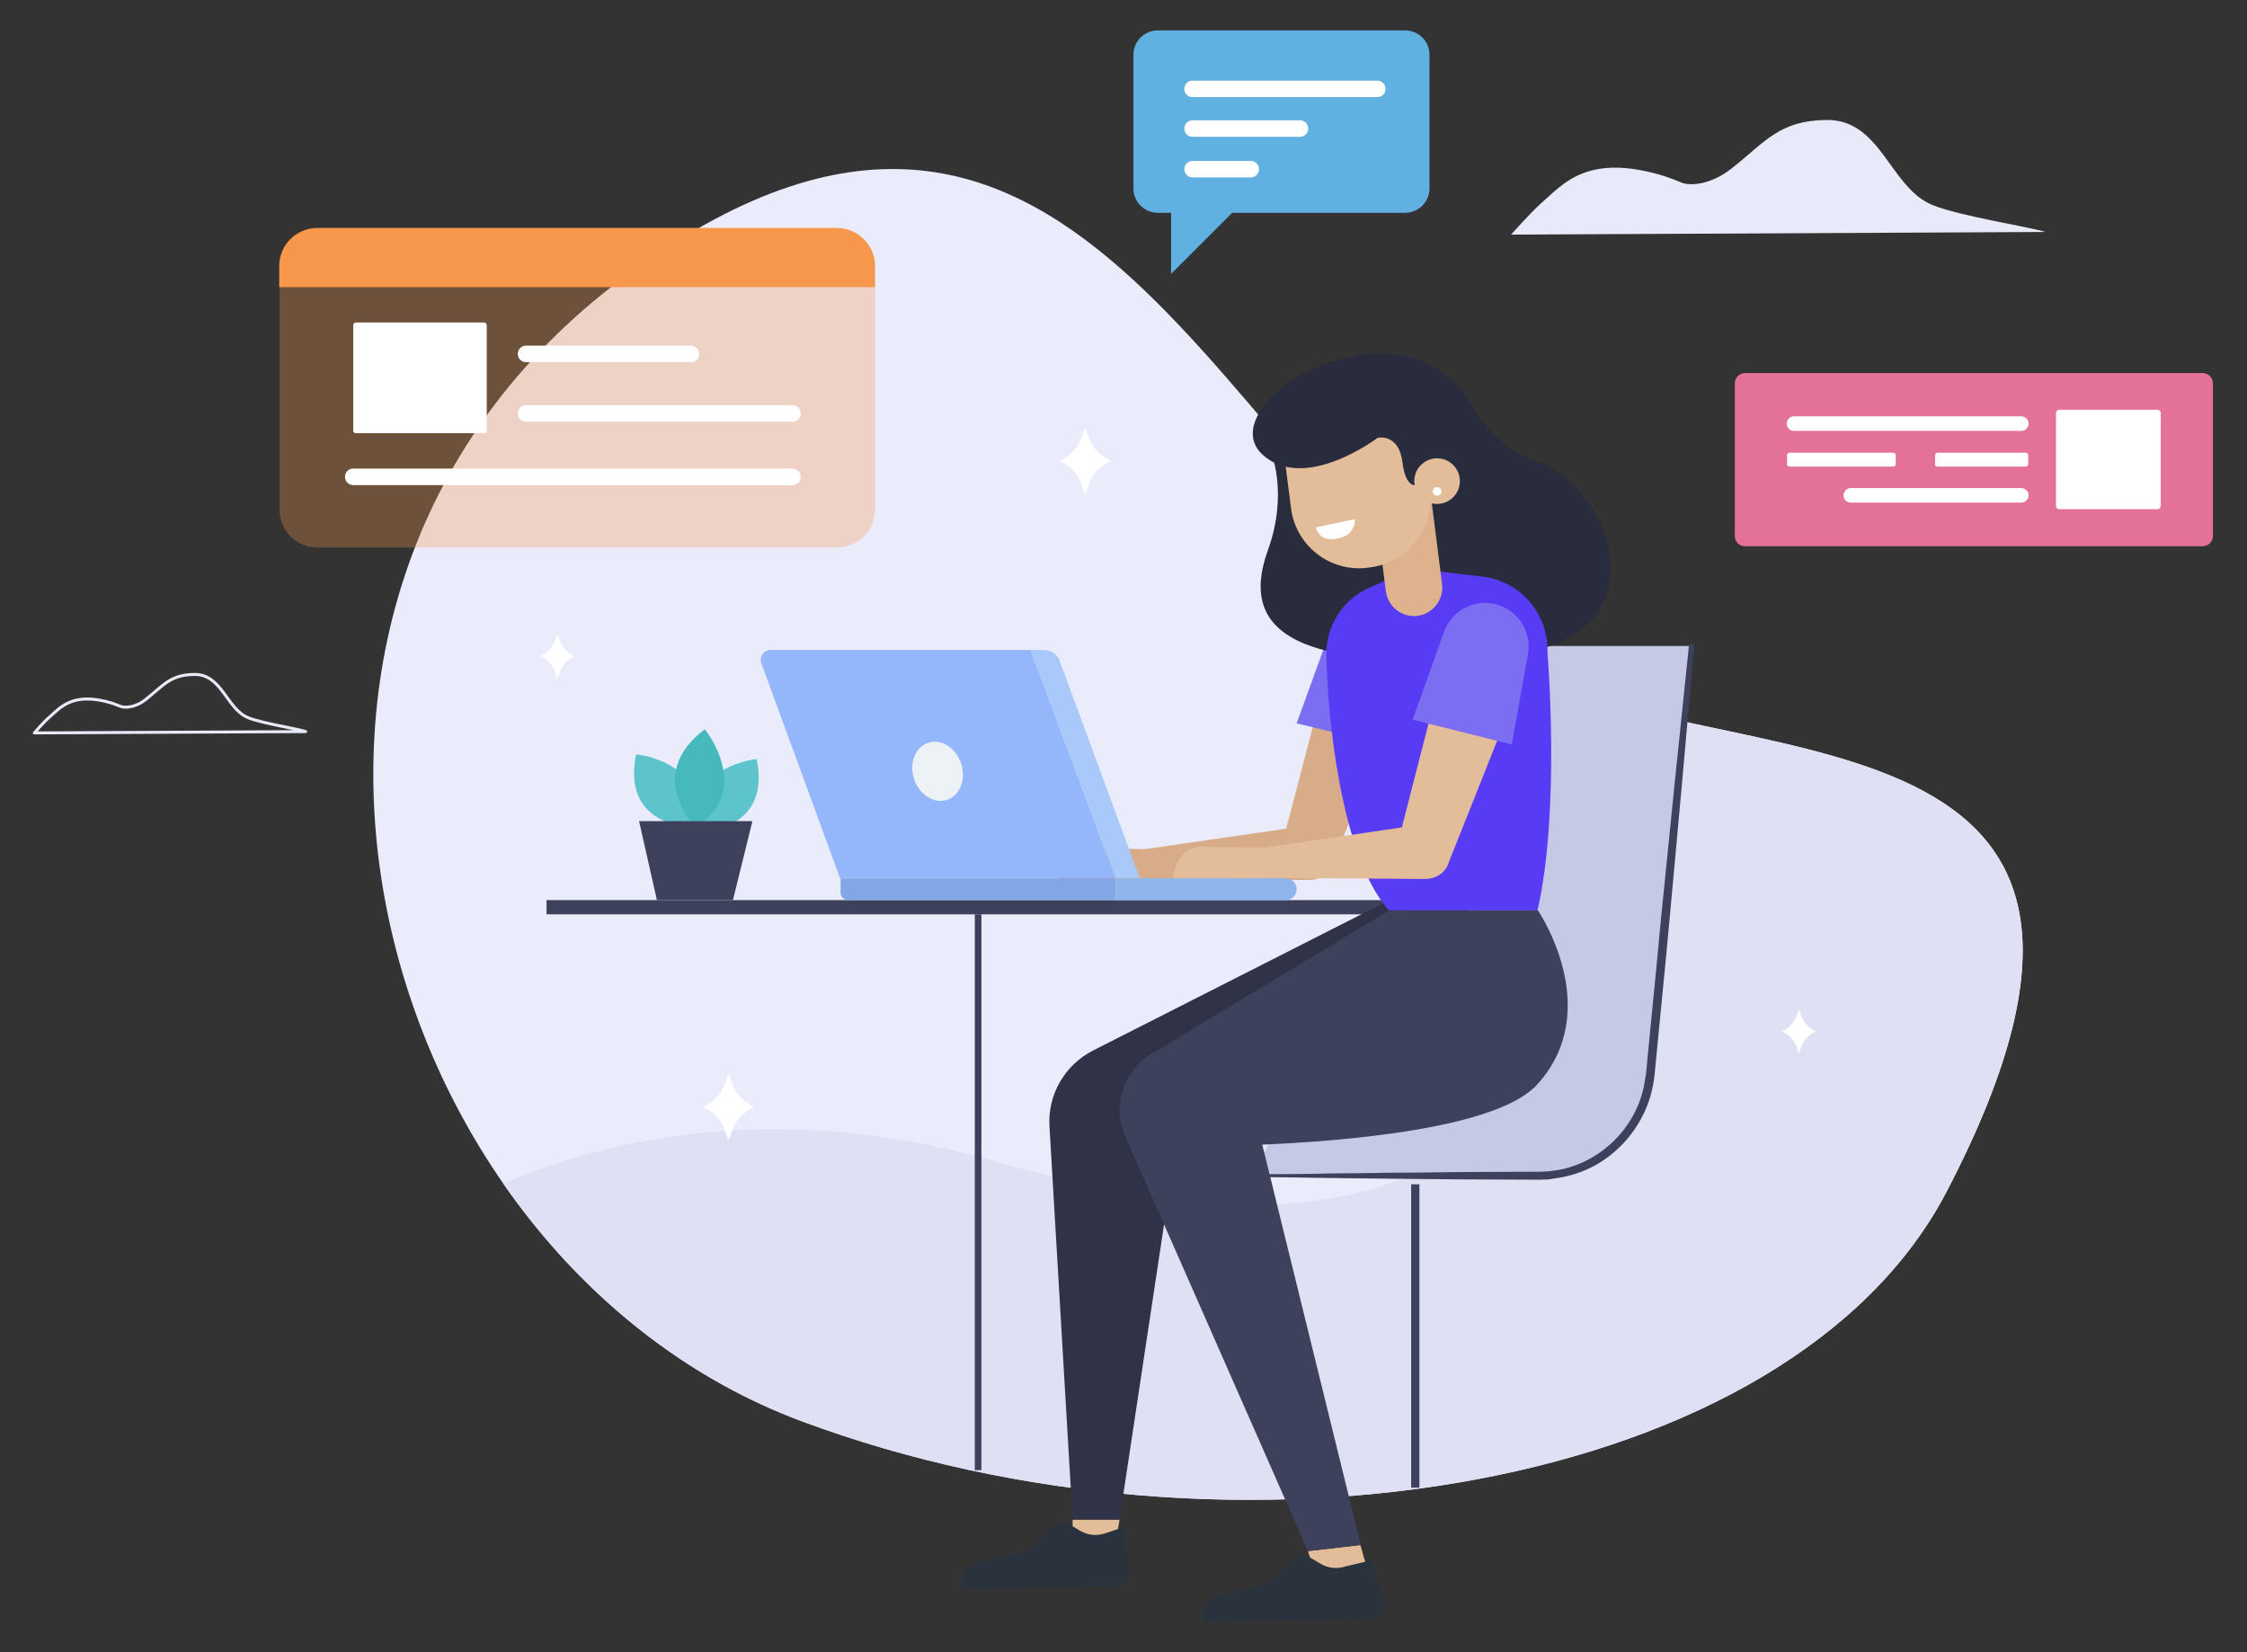
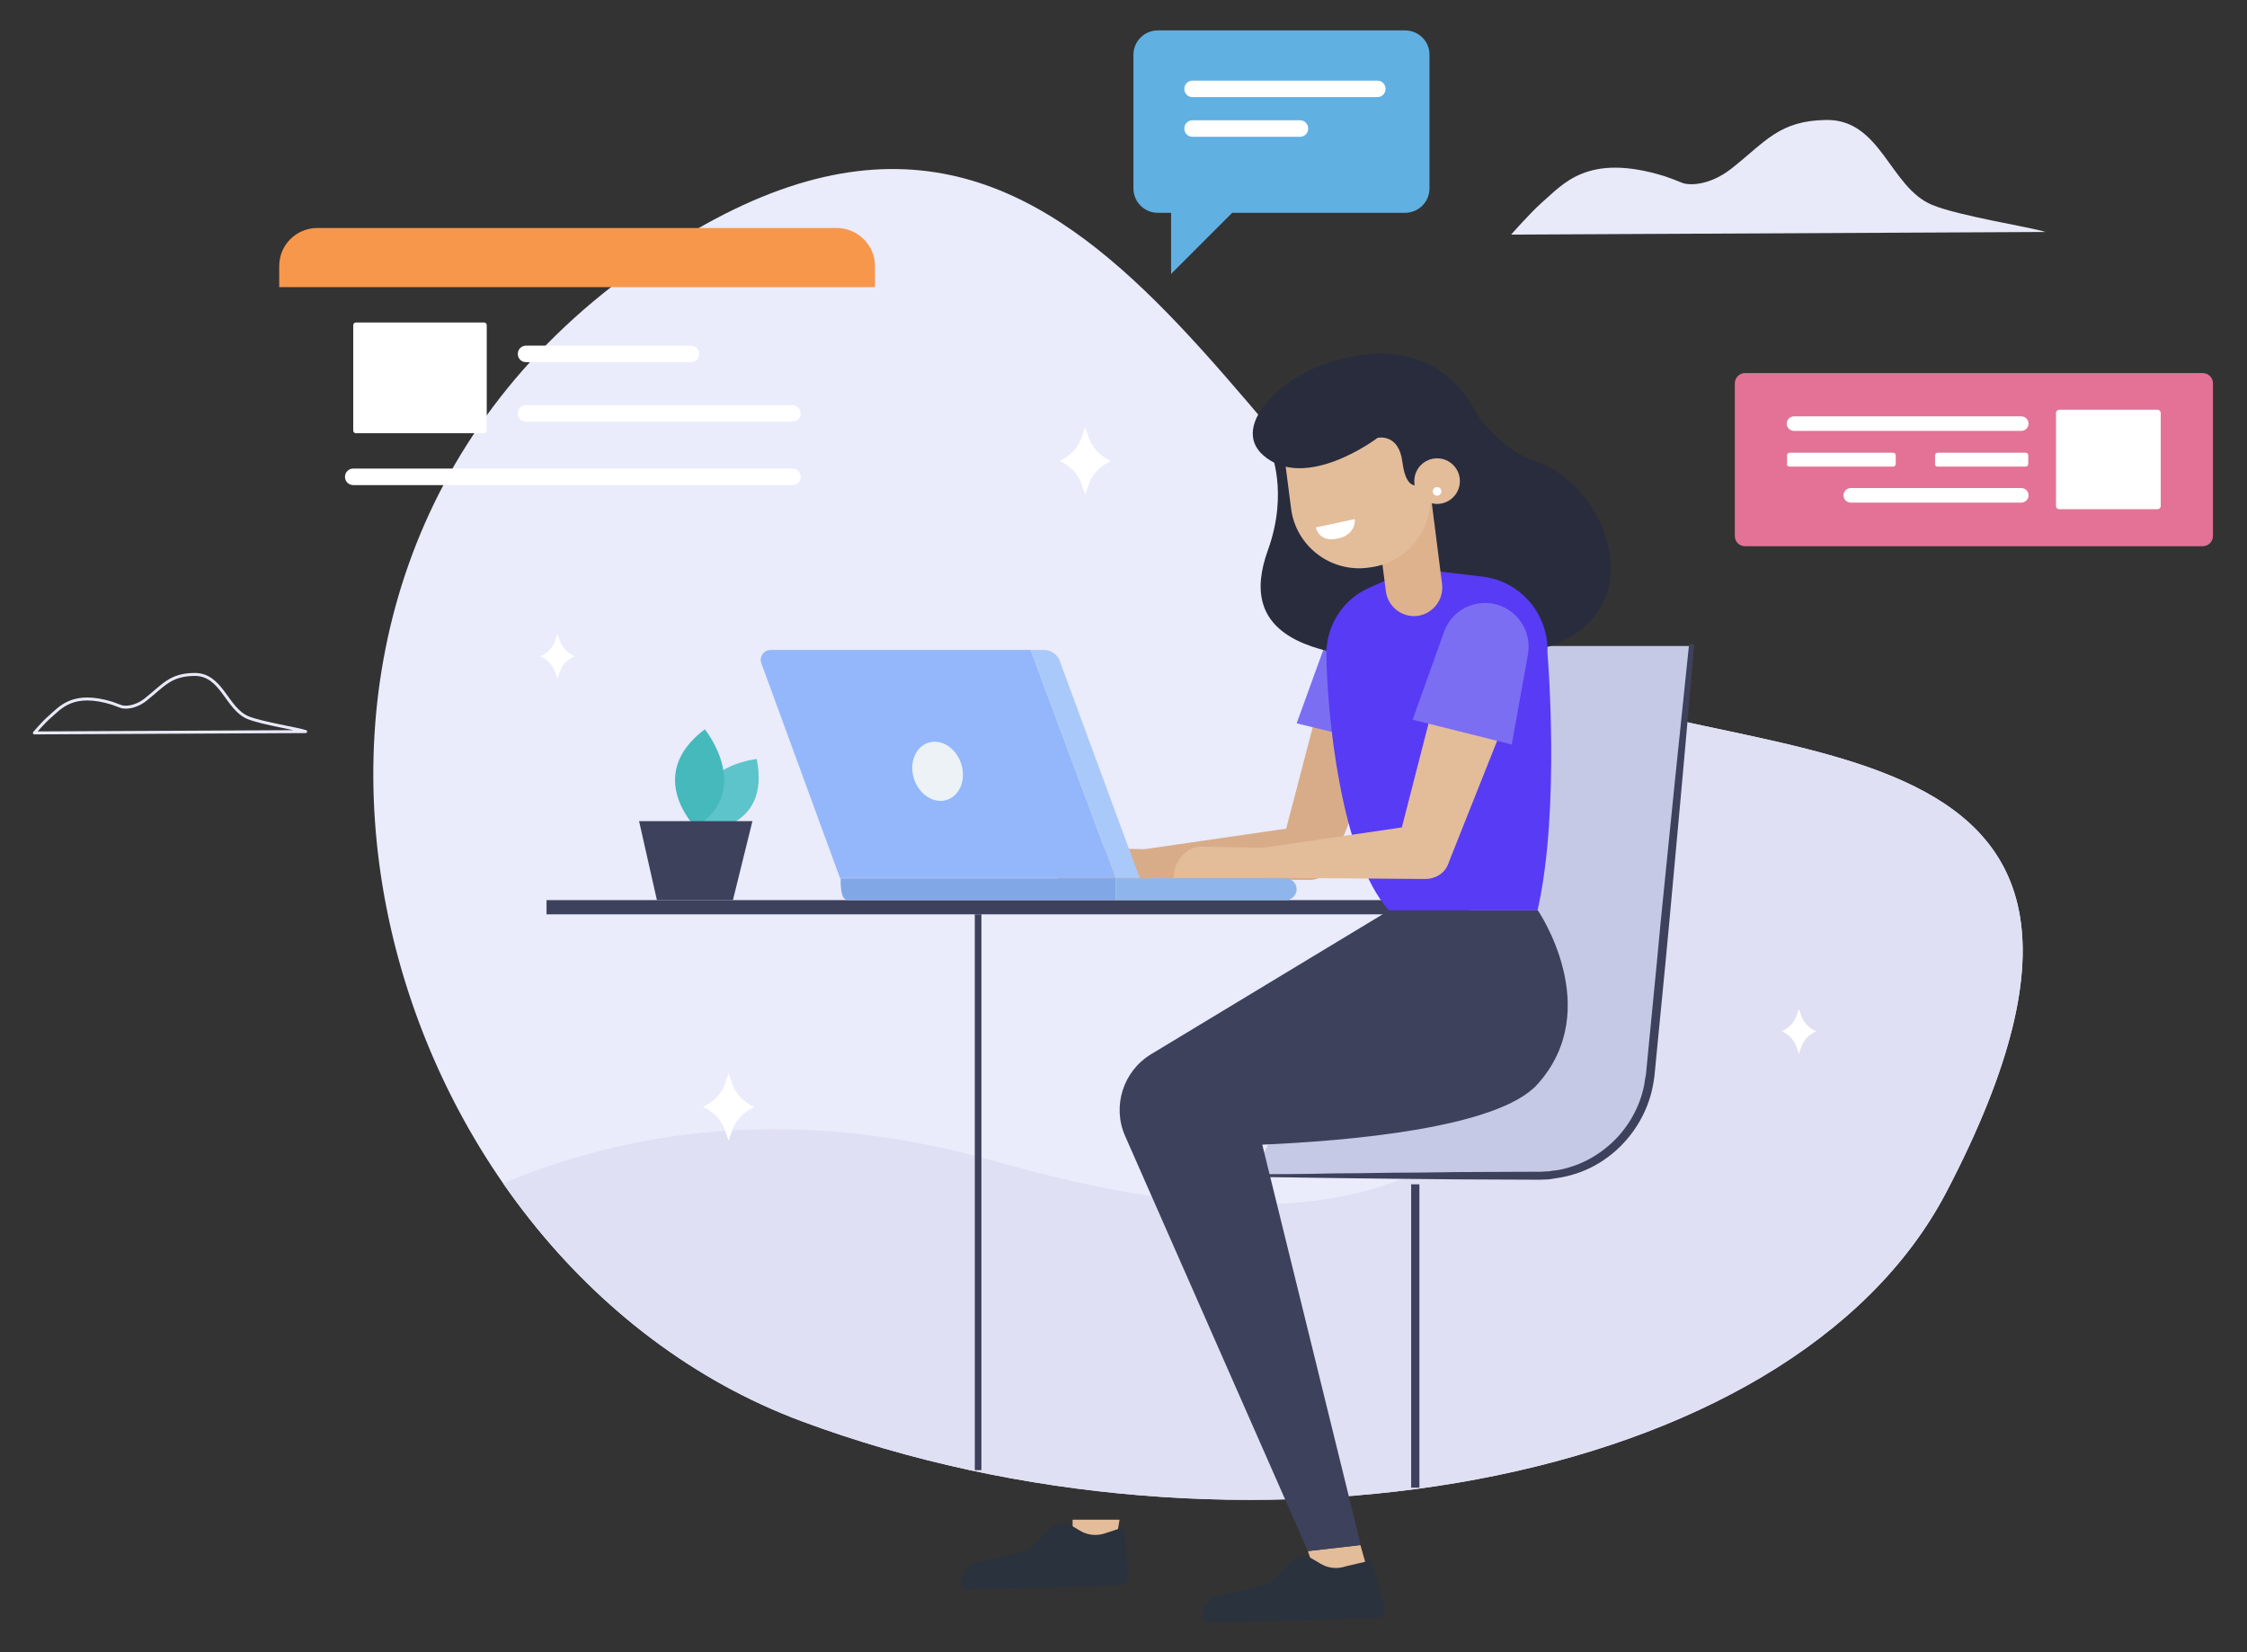
<svg xmlns="http://www.w3.org/2000/svg" xmlns:xlink="http://www.w3.org/1999/xlink" version="1.1" id="Isolation_Mode" x="0px" y="0px" viewBox="0 0 680 500" style="enable-background:new 0 0 680 500;" xml:space="preserve">
  <rect x="0" y="0" width="680" height="500" fill="#333333" stroke="none" />
  <style type="text/css">
	.st0{fill:#EAEBFB;}
	.st1{clip-path:url(#XMLID_10_);fill:#DFE0F3;}
	.st2{opacity:0.3;}
	.st3{fill:#F7974B;}
	.st4{fill:#FFFFFF;}
	.st5{fill:none;stroke:#E8E9F9;stroke-width:0.899;stroke-linecap:round;stroke-linejoin:round;stroke-miterlimit:10;}
	.st6{fill:#E8E9F9;}
	.st7{fill:#60B0E1;}
	.st8{fill:#C5C9E6;}
	.st9{fill:#3D415B;}
	.st10{fill:none;stroke:#3D415B;stroke-width:2.496;stroke-miterlimit:10;}
	.st11{fill:#E3BC9A;}
	.st12{fill:#D8AC89;}
	.st13{fill:#7C6EF2;}
	.st14{fill:#303348;}
	.st15{fill:#282C3C;}
	.st16{fill:#583BF5;}
	.st17{fill:#DDB28D;}
	.st18{fill:#93B7FA;}
	.st19{fill:#A9C9FA;}
	.st20{fill:#82A7E7;}
	.st21{fill:#8EB6EC;}
	.st22{fill:#ECF2F5;}
	.st23{fill:#29323D;}
	.st24{fill:#E37296;}
	.st25{fill:#5DC4CB;}
	.st26{fill:#46B9BC;}
	.st27{fill:none;stroke:#3D415B;stroke-width:2;stroke-miterlimit:10;}
</style>
  <g id="XMLID_28_">
    <path id="XMLID_205_" class="st0" d="M458.2,201.2C369.8,147.8,328.1-16.3,191.7,81.8c-136.5,98.1-79.9,299.6,50.9,348.3   c130.8,48.7,299,21.2,346.4-69.3C669.8,206.1,517.5,237.1,458.2,201.2z" />
    <g id="XMLID_30_">
      <defs>
        <path id="XMLID_203_" d="M458.2,201.2C369.8,147.8,328.1-16.3,191.7,81.8c-136.5,98.1-79.9,299.6,50.9,348.3     c130.8,48.7,299,21.2,346.4-69.3C669.8,206.1,517.5,237.1,458.2,201.2z" />
      </defs>
      <clipPath id="XMLID_10_">
        <use xlink:href="#XMLID_203_" style="overflow:visible;" />
      </clipPath>
      <path id="XMLID_31_" class="st1" d="M99.7,391.1c0,0,75.4-75.6,201.3-39.7c125.9,35.9,200,5.1,184.4-184.9    c0,0,177,24.7,154.3,150.4C612.1,469.5,256.7,527.7,99.7,391.1z" />
    </g>
    <g id="XMLID_32_">
      <g id="XMLID_33_" class="st2">
        <g id="XMLID_97_">
-           <path id="XMLID_98_" class="st3" d="M264.8,80.5v73.7c0,6.4-5.2,11.5-11.5,11.5H96.1c-6.4,0-11.5-5.1-11.5-11.5V80.5      c0-6.4,5.2-11.5,11.5-11.5h157.2C259.6,69,264.8,74.2,264.8,80.5z" />
-         </g>
+           </g>
      </g>
      <g id="XMLID_34_">
        <g id="XMLID_143_">
          <path id="XMLID_153_" class="st3" d="M264.8,80.5v6.4H84.5v-6.4c0-6.4,5.2-11.5,11.5-11.5h157.2C259.6,69,264.8,74.2,264.8,80.5      z" />
          <g id="XMLID_144_">
            <circle id="XMLID_151_" class="st3" cx="94.7" cy="78.8" r="2.4" />
            <circle id="XMLID_150_" class="st3" cx="104.4" cy="78.8" r="2.4" />
            <circle id="XMLID_146_" class="st3" cx="114" cy="78.8" r="2.4" />
          </g>
        </g>
      </g>
      <path id="XMLID_193_" class="st4" d="M146.5,131.1h-38.8c-0.5,0-0.8-0.4-0.8-0.8V98.4c0-0.5,0.4-0.8,0.8-0.8h38.8    c0.5,0,0.8,0.4,0.8,0.8v31.9C147.4,130.8,147,131.1,146.5,131.1z" />
      <g id="XMLID_36_">
        <path id="XMLID_192_" class="st4" d="M239.8,146.8H106.9c-1.4,0-2.5-1.1-2.5-2.5l0,0c0-1.4,1.1-2.5,2.5-2.5h132.9     c1.4,0,2.5,1.1,2.5,2.5l0,0C242.4,145.7,241.2,146.8,239.8,146.8z" />
      </g>
      <g id="XMLID_37_">
        <path id="XMLID_190_" class="st4" d="M239.8,127.6h-80.6c-1.4,0-2.5-1.1-2.5-2.5l0,0c0-1.4,1.1-2.5,2.5-2.5h80.6     c1.4,0,2.5,1.1,2.5,2.5l0,0C242.4,126.5,241.2,127.6,239.8,127.6z" />
      </g>
      <g id="XMLID_38_">
        <path id="XMLID_188_" class="st4" d="M209.1,109.6h-49.9c-1.4,0-2.5-1.1-2.5-2.5l0,0c0-1.4,1.1-2.5,2.5-2.5h49.9     c1.4,0,2.5,1.1,2.5,2.5l0,0C211.7,108.5,210.5,109.6,209.1,109.6z" />
      </g>
    </g>
    <path id="XMLID_185_" class="st5" d="M10.4,221.8c0,0,2.9-3.4,4.7-4.9c3.2-2.8,7-7.7,18.8-4.1c0.9,0.3,1.8,0.7,2.7,1   c1,0.4,4.3,0.5,7.6-2.2c5.3-4.2,7.3-7.4,14.6-7.5c8.4-0.1,9.7,10.4,16.3,13.1c4.2,1.7,15.2,3.4,17.4,4.2L10.4,221.8z" />
    <path id="XMLID_184_" class="st6" d="M457.3,71c0,0,5.8-6.6,9.3-9.7c6.4-5.5,13.7-15.2,37.1-8c1.8,0.6,3.6,1.3,5.3,2   c2.1,0.9,8.4,0.9,15-4.3c10.4-8.2,14.4-14.5,28.7-14.7c16.6-0.2,19.2,20.4,32,25.7c8.2,3.4,29.8,6.7,34.3,8.2L457.3,71z" />
    <g id="XMLID_39_">
      <path id="XMLID_40_" class="st4" d="M329.6,132.7l-1.2-3.4l-1.2,3.4c-1,2.9-3.4,5.3-6.6,6.8l0,0l0,0c3.2,1.4,5.6,3.9,6.6,6.8    l1.2,3.4l1.2-3.4c1-2.9,3.4-5.3,6.6-6.8l0,0l0,0C333,138,330.6,135.6,329.6,132.7z" />
      <path id="XMLID_41_" class="st4" d="M221.7,328.2l-1.2-3.4l-1.2,3.4c-1,2.9-3.4,5.3-6.6,6.8l0,0l0,0c3.2,1.4,5.6,3.9,6.6,6.8    l1.2,3.4l1.2-3.4c1-2.9,3.4-5.3,6.6-6.8l0,0l0,0C225.1,333.6,222.7,331.1,221.7,328.2z" />
      <path id="XMLID_42_" class="st4" d="M545.2,307.6l-0.8-2.3l-0.8,2.3c-0.7,1.9-2.2,3.5-4.4,4.5l0,0l0,0c2.1,0.9,3.7,2.6,4.4,4.5    l0.8,2.3l0.8-2.3c0.7-1.9,2.2-3.5,4.4-4.5l0,0l0,0C547.4,311.1,545.9,309.5,545.2,307.6z" />
      <path id="XMLID_43_" class="st4" d="M169.5,194.1l-0.8-2.3l-0.8,2.3c-0.7,1.9-2.2,3.5-4.4,4.5l0,0l0,0c2.1,0.9,3.7,2.6,4.4,4.5    l0.8,2.3l0.8-2.3c0.7-1.9,2.2-3.5,4.4-4.5l0,0l0,0C171.8,197.6,170.2,196,169.5,194.1z" />
    </g>
    <g id="XMLID_44_">
      <path id="XMLID_45_" class="st7" d="M425.2,9.2h-74.8c-4.1,0-7.4,3.3-7.4,7.4v40.4c0,4.1,3.3,7.4,7.4,7.4h4v18.5l18.5-18.5h52.3    c4.1,0,7.4-3.3,7.4-7.4V16.5C432.6,12.4,429.2,9.2,425.2,9.2z" />
      <g id="XMLID_46_">
-         <path id="XMLID_177_" class="st4" d="M360.9,48.7h17.6c1.4,0,2.5,1.1,2.5,2.5l0,0c0,1.4-1.1,2.5-2.5,2.5h-17.6     c-1.4,0-2.5-1.1-2.5-2.5l0,0C358.4,49.8,359.5,48.7,360.9,48.7z" />
-       </g>
+         </g>
      <g id="XMLID_47_">
        <path id="XMLID_175_" class="st4" d="M360.9,36.4h32.5c1.4,0,2.5,1.1,2.5,2.5l0,0c0,1.4-1.1,2.5-2.5,2.5h-32.5     c-1.4,0-2.5-1.1-2.5-2.5l0,0C358.4,37.5,359.5,36.4,360.9,36.4z" />
      </g>
      <g id="XMLID_48_">
        <path id="XMLID_173_" class="st4" d="M360.9,24.4h55.9c1.4,0,2.5,1.1,2.5,2.5l0,0c0,1.4-1.1,2.5-2.5,2.5h-55.9     c-1.4,0-2.5-1.1-2.5-2.5l0,0C358.4,25.5,359.5,24.4,360.9,24.4z" />
      </g>
    </g>
    <g id="XMLID_49_">
      <path id="XMLID_50_" class="st8" d="M378.8,355.9h86.6c17.4,0,32-13.1,33.9-30.4l12.5-130h-86.6l-1.8,75.4L378.8,355.9z" />
      <g id="XMLID_53_">
        <path id="XMLID_19_" class="st9" d="M378.8,355.4c0,0,4.2-0.1,11.5-0.1c3.7,0,8.1-0.1,13.2-0.2c5.1,0,10.8-0.1,17.1-0.2     c6.3,0,13-0.1,20.2-0.2c7.2,0,14.7-0.1,22.6-0.1l1.5,0l0.7,0l0.7,0l1.5-0.1c0.5,0,1,0,1.4-0.1c0.9-0.2,1.9-0.2,2.8-0.4     c0.9-0.2,1.9-0.4,2.8-0.7c3.7-1.1,7.3-2.9,10.4-5.3c6.3-4.7,10.9-11.9,12.4-19.8c0.1-1,0.3-2,0.5-3l0.3-3.1     c0.2-2.1,0.4-4.1,0.6-6.2c0.4-4.1,0.8-8.3,1.2-12.3c0.8-8.2,1.6-16.2,2.3-24c1.6-15.6,3-30.1,4.3-42.6     c2.6-24.9,4.3-41.5,4.3-41.5c0-0.4,0.4-0.7,0.9-0.7c0.4,0,0.7,0.4,0.7,0.8c0,0-1.5,16.6-3.7,41.6c-1.1,12.5-2.5,27-3.9,42.6     c-0.7,7.8-1.5,15.8-2.3,24c-0.4,4.1-0.8,8.2-1.2,12.3c-0.2,2.1-0.4,4.1-0.6,6.2l-0.3,3.1c-0.1,1.1-0.3,2.1-0.5,3.2     c-1.6,8.5-6.6,16.3-13.4,21.4c-3.4,2.6-7.3,4.5-11.3,5.6c-1,0.3-2,0.5-3,0.7c-1,0.2-2.1,0.3-3.1,0.5c-1,0.2-2,0.1-3,0.2l-0.7,0     l-0.8,0l-1.5,0c-7.8,0-15.4-0.1-22.6-0.1c-7.2-0.1-14-0.1-20.2-0.2c-6.3-0.1-12-0.1-17.1-0.2c-5.1-0.1-9.5-0.1-13.2-0.2     c-7.3-0.1-11.5-0.1-11.5-0.1c-0.3,0-0.5-0.3-0.5-0.6C378.3,355.6,378.5,355.4,378.8,355.4z" />
      </g>
      <line id="XMLID_54_" class="st10" x1="428.3" y1="358.4" x2="428.3" y2="450.2" />
    </g>
    <g id="XMLID_55_">
      <rect id="XMLID_164_" x="165.4" y="272.4" class="st9" width="279.2" height="4.3" />
      <polygon id="XMLID_56_" class="st11" points="411.7,467.6 414.7,478.2 400.3,482.6 395.8,469.4   " />
      <polygon id="XMLID_57_" class="st11" points="324.6,459.9 324.6,468.4 337.4,468.4 338.8,459.9   " />
      <g id="XMLID_58_">
        <g id="XMLID_59_">
          <path id="XMLID_60_" class="st12" d="M422.8,213.1l-19.3,47.6l-0.4,1.1c-1.1,2.8-3.9,4.5-6.8,4.5l-54.9-0.4c-2.2,0-4-1.8-4-4.1      c0-2,1.5-3.7,3.4-4l54.4-7.9l-7.2,5.6l13-49.7c1.6-6.2,7.9-9.9,14.1-8.2c6.2,1.6,9.9,7.9,8.2,14.1      C423.1,212.1,422.9,212.6,422.8,213.1z" />
          <path id="XMLID_61_" class="st12" d="M347.3,257l-18.8-0.4c-4.6,0-8.4,4.2-8.4,9.4v0h27.4L347.3,257z" />
        </g>
        <g id="XMLID_62_">
          <path id="XMLID_158_" class="st13" d="M392.4,218.9l30,7.3l4.9-26.8c1.3-7.2-3.7-14-11.1-15.1l0,0c-6.2-0.9-12.2,2.6-14.3,8.4      L392.4,218.9z" />
        </g>
      </g>
-       <path id="XMLID_63_" class="st14" d="M423.4,270.9l-92.6,47c-8.6,4.4-13.8,13.4-13.2,23l7,118.9h14.2L358,332.6l72.1-50.6    L423.4,270.9z" />
      <path id="XMLID_154_" class="st15" d="M407.1,108.5c0,0,25.7-8.7,39.2,15.6c0.8,1.4,1.6,2.8,2.7,4c2.7,3.2,8.5,9.2,14.8,11.1    c25,7.7,40.9,55-9,59.2c-62.4,5.3-80.1-7-71.1-31.9c6.4-17.7,0.7-30.3,0.7-30.3L407.1,108.5z" />
      <path id="XMLID_64_" class="st16" d="M427.6,172l-13.3,5.9c-7.9,3.5-13,11.4-12.9,20.1c0.2,17.5,4.2,60.9,18.9,77.5h45    c7-30.7,3-78,3-78c0.4-11.6-8.1-21.6-19.6-23L427.6,172z" />
      <g id="XMLID_65_">
        <g id="XMLID_66_">
          <g id="XMLID_67_">
            <path id="XMLID_152_" class="st17" d="M428.9,186.4L428.9,186.4c-4.7,0.5-8.9-2.8-9.5-7.5l-3.7-28.6l17.1-2l3.6,28.4       C437,181.5,433.6,185.8,428.9,186.4z" />
            <path id="XMLID_11_" class="st11" d="M414.7,171.7l-0.7,0.1c-11.4,1.5-21.9-6.6-23.3-18l-3.2-24.9l42-5.5l3.2,24.9       C434.2,159.7,426.2,170.2,414.7,171.7z" />
          </g>
          <path id="XMLID_149_" class="st15" d="M434.1,138.7l-3.6,7.4c0,0-4.8,4.1-6.1-6.3c-1.1-8.8-7.5-7.3-7.5-7.3s-21.9,16.6-34.7,5.2      c-10.1-9,6.3-25.4,25-29.3l24.6,10.8L434.1,138.7z" />
          <circle id="XMLID_148_" class="st11" cx="434.9" cy="145.6" r="6.9" />
          <circle id="XMLID_147_" class="st4" cx="434.9" cy="148.7" r="1.3" />
        </g>
        <path id="XMLID_145_" class="st4" d="M398.2,159.6l11.8-2.5c0,0,0.6,5.1-5.9,6C399,163.9,398.2,159.6,398.2,159.6z" />
      </g>
      <path id="XMLID_68_" class="st9" d="M465.4,275.5h-45l-72,43.5c-8.5,5.1-11.9,15.8-7.9,24.8l55.3,125.6l16-1.9L382,346.4    c24.9-1.1,71.2-4.8,83.3-18.3C485.8,305.3,465.4,275.5,465.4,275.5z" />
      <g id="XMLID_69_">
        <path id="XMLID_70_" class="st18" d="M311.9,196.7l25.7,69h-83.4l-23.8-65c-0.7-1.9,0.7-4,2.8-4H311.9z" />
        <path id="XMLID_71_" class="st19" d="M311.9,196.7h4c2.1,0,4.1,1.3,4.8,3.3l24.2,65.7h-7.3L311.9,196.7z" />
-         <path id="XMLID_140_" class="st20" d="M256.7,272.4h80.9v-6.6h-83.2v4.3C254.3,271.3,255.4,272.4,256.7,272.4z" />
+         <path id="XMLID_140_" class="st20" d="M256.7,272.4h80.9v-6.6h-83.2C254.3,271.3,255.4,272.4,256.7,272.4z" />
        <path id="XMLID_72_" class="st21" d="M337.6,272.4h51.5c1.8,0,3.3-1.5,3.3-3.3l0,0c0-1.8-1.5-3.3-3.3-3.3h-51.5V272.4z" />
        <ellipse id="XMLID_138_" transform="matrix(0.949 -0.314 0.314 0.949 -58.968 101.06)" class="st22" cx="283.9" cy="233.4" rx="7.5" ry="9.1" />
      </g>
      <g id="XMLID_73_">
        <g id="XMLID_74_">
          <path id="XMLID_75_" class="st11" d="M458,211.8l-19.3,48.5l-0.4,1.1c-1.1,2.9-3.9,4.6-6.9,4.6l-55-0.4c-2.2,0-4-1.8-4-4.1      c0-2,1.5-3.7,3.5-4l54.4-8l-7.3,5.7l13-50.6c1.6-6.2,7.9-10,14.2-8.4c6.2,1.6,10,7.9,8.4,14.2      C458.3,210.8,458.1,211.3,458,211.8z" />
          <path id="XMLID_76_" class="st11" d="M382.4,256.6l-18.8-0.4c-4.6,0-8.4,4.3-8.4,9.5l0,0h27.4L382.4,256.6z" />
        </g>
        <g id="XMLID_77_">
          <path id="XMLID_133_" class="st13" d="M427.5,217.8l30,7.5l4.9-27.3c1.3-7.3-3.7-14.3-11.1-15.4l0,0c-6.2-0.9-12.2,2.7-14.3,8.6      L427.5,217.8z" />
        </g>
      </g>
      <path id="XMLID_130_" class="st23" d="M390.9,472.4l-7,6.9l-15.8,3.8c-1.6,0.4-2.9,1.6-3.5,3.2l-0.8,2.3c-0.4,1.1,0.5,2.3,1.7,2.3    l50.7-1.2c1.7,0,2.9-1.5,2.8-3.1l-4-14.4l-7.7,1.8c-2.6,0.9-5.4,0.6-7.7-0.8l-2.7-1.6C395,470.5,392.5,470.8,390.9,472.4z" />
      <path id="XMLID_129_" class="st23" d="M318.1,462.4l-7,6.9l-15.8,3.8c-1.6,0.4-2.9,1.6-3.5,3.2l-0.8,2.3c-0.4,1.1,0.5,2.3,1.7,2.3    l45.9-1c1.7,0,2.9-1.5,2.8-3.1l-1.2-14.7l-5.7,1.9c-2.6,0.9-5.4,0.6-7.7-0.8l-2.7-1.6C322.2,460.5,319.8,460.8,318.1,462.4z" />
    </g>
    <g id="XMLID_78_">
      <path id="XMLID_125_" class="st24" d="M528.1,165.3h138.5c1.7,0,3.1-1.4,3.1-3.1V116c0-1.7-1.4-3.1-3.1-3.1H528.1    c-1.7,0-3.1,1.4-3.1,3.1v46.2C525,163.9,526.3,165.3,528.1,165.3z" />
      <g id="XMLID_79_">
        <path id="XMLID_124_" class="st4" d="M623.2,154.1h29.7c0.5,0,1-0.4,1-1V125c0-0.5-0.4-1-1-1h-29.7c-0.5,0-1,0.4-1,1v28.1     C622.2,153.7,622.6,154.1,623.2,154.1z" />
        <g id="XMLID_80_">
          <path id="XMLID_122_" class="st4" d="M542.9,130.4h68.8c1.2,0,2.2-1,2.2-2.2l0,0c0-1.2-1-2.2-2.2-2.2h-68.8      c-1.2,0-2.2,1-2.2,2.2l0,0C540.7,129.4,541.7,130.4,542.9,130.4z" />
          <g id="XMLID_81_">
            <path id="XMLID_121_" class="st4" d="M586.3,141.2H613c0.5,0,0.8-0.4,0.8-0.8v-2.6c0-0.5-0.4-0.8-0.8-0.8h-26.6       c-0.5,0-0.8,0.4-0.8,0.8v2.6C585.5,140.9,585.9,141.2,586.3,141.2z" />
            <path id="XMLID_120_" class="st4" d="M541.6,141.2h31.3c0.5,0,0.8-0.4,0.8-0.8v-2.6c0-0.5-0.4-0.8-0.8-0.8h-31.3       c-0.5,0-0.8,0.4-0.8,0.8v2.6C540.7,140.9,541.1,141.2,541.6,141.2z" />
          </g>
          <path id="XMLID_118_" class="st4" d="M560.1,152.1h51.6c1.2,0,2.2-1,2.2-2.2l0,0c0-1.2-1-2.2-2.2-2.2h-51.6      c-1.2,0-2.2,1-2.2,2.2l0,0C557.9,151.2,558.9,152.1,560.1,152.1z" />
        </g>
      </g>
    </g>
    <g id="XMLID_82_">
      <path id="XMLID_114_" class="st25" d="M212.2,251.5c0,0,21.2,0.1,16.8-21.8C229,229.7,206.7,231.9,212.2,251.5z" />
-       <path id="XMLID_113_" class="st25" d="M209.5,250.3c0,0-21.5,0.1-17-22C192.5,228.2,215.1,230.5,209.5,250.3z" />
      <path id="XMLID_112_" class="st26" d="M210.5,250.4c0,0-15.7-15.8,2.8-29.7C213.3,220.7,228.2,239,210.5,250.4z" />
      <polygon id="XMLID_111_" class="st9" points="227.7,248.5 193.4,248.5 198.8,272.4 221.8,272.4   " />
    </g>
    <line id="XMLID_29_" class="st27" x1="296" y1="276.7" x2="296" y2="444.9" />
  </g>
</svg>